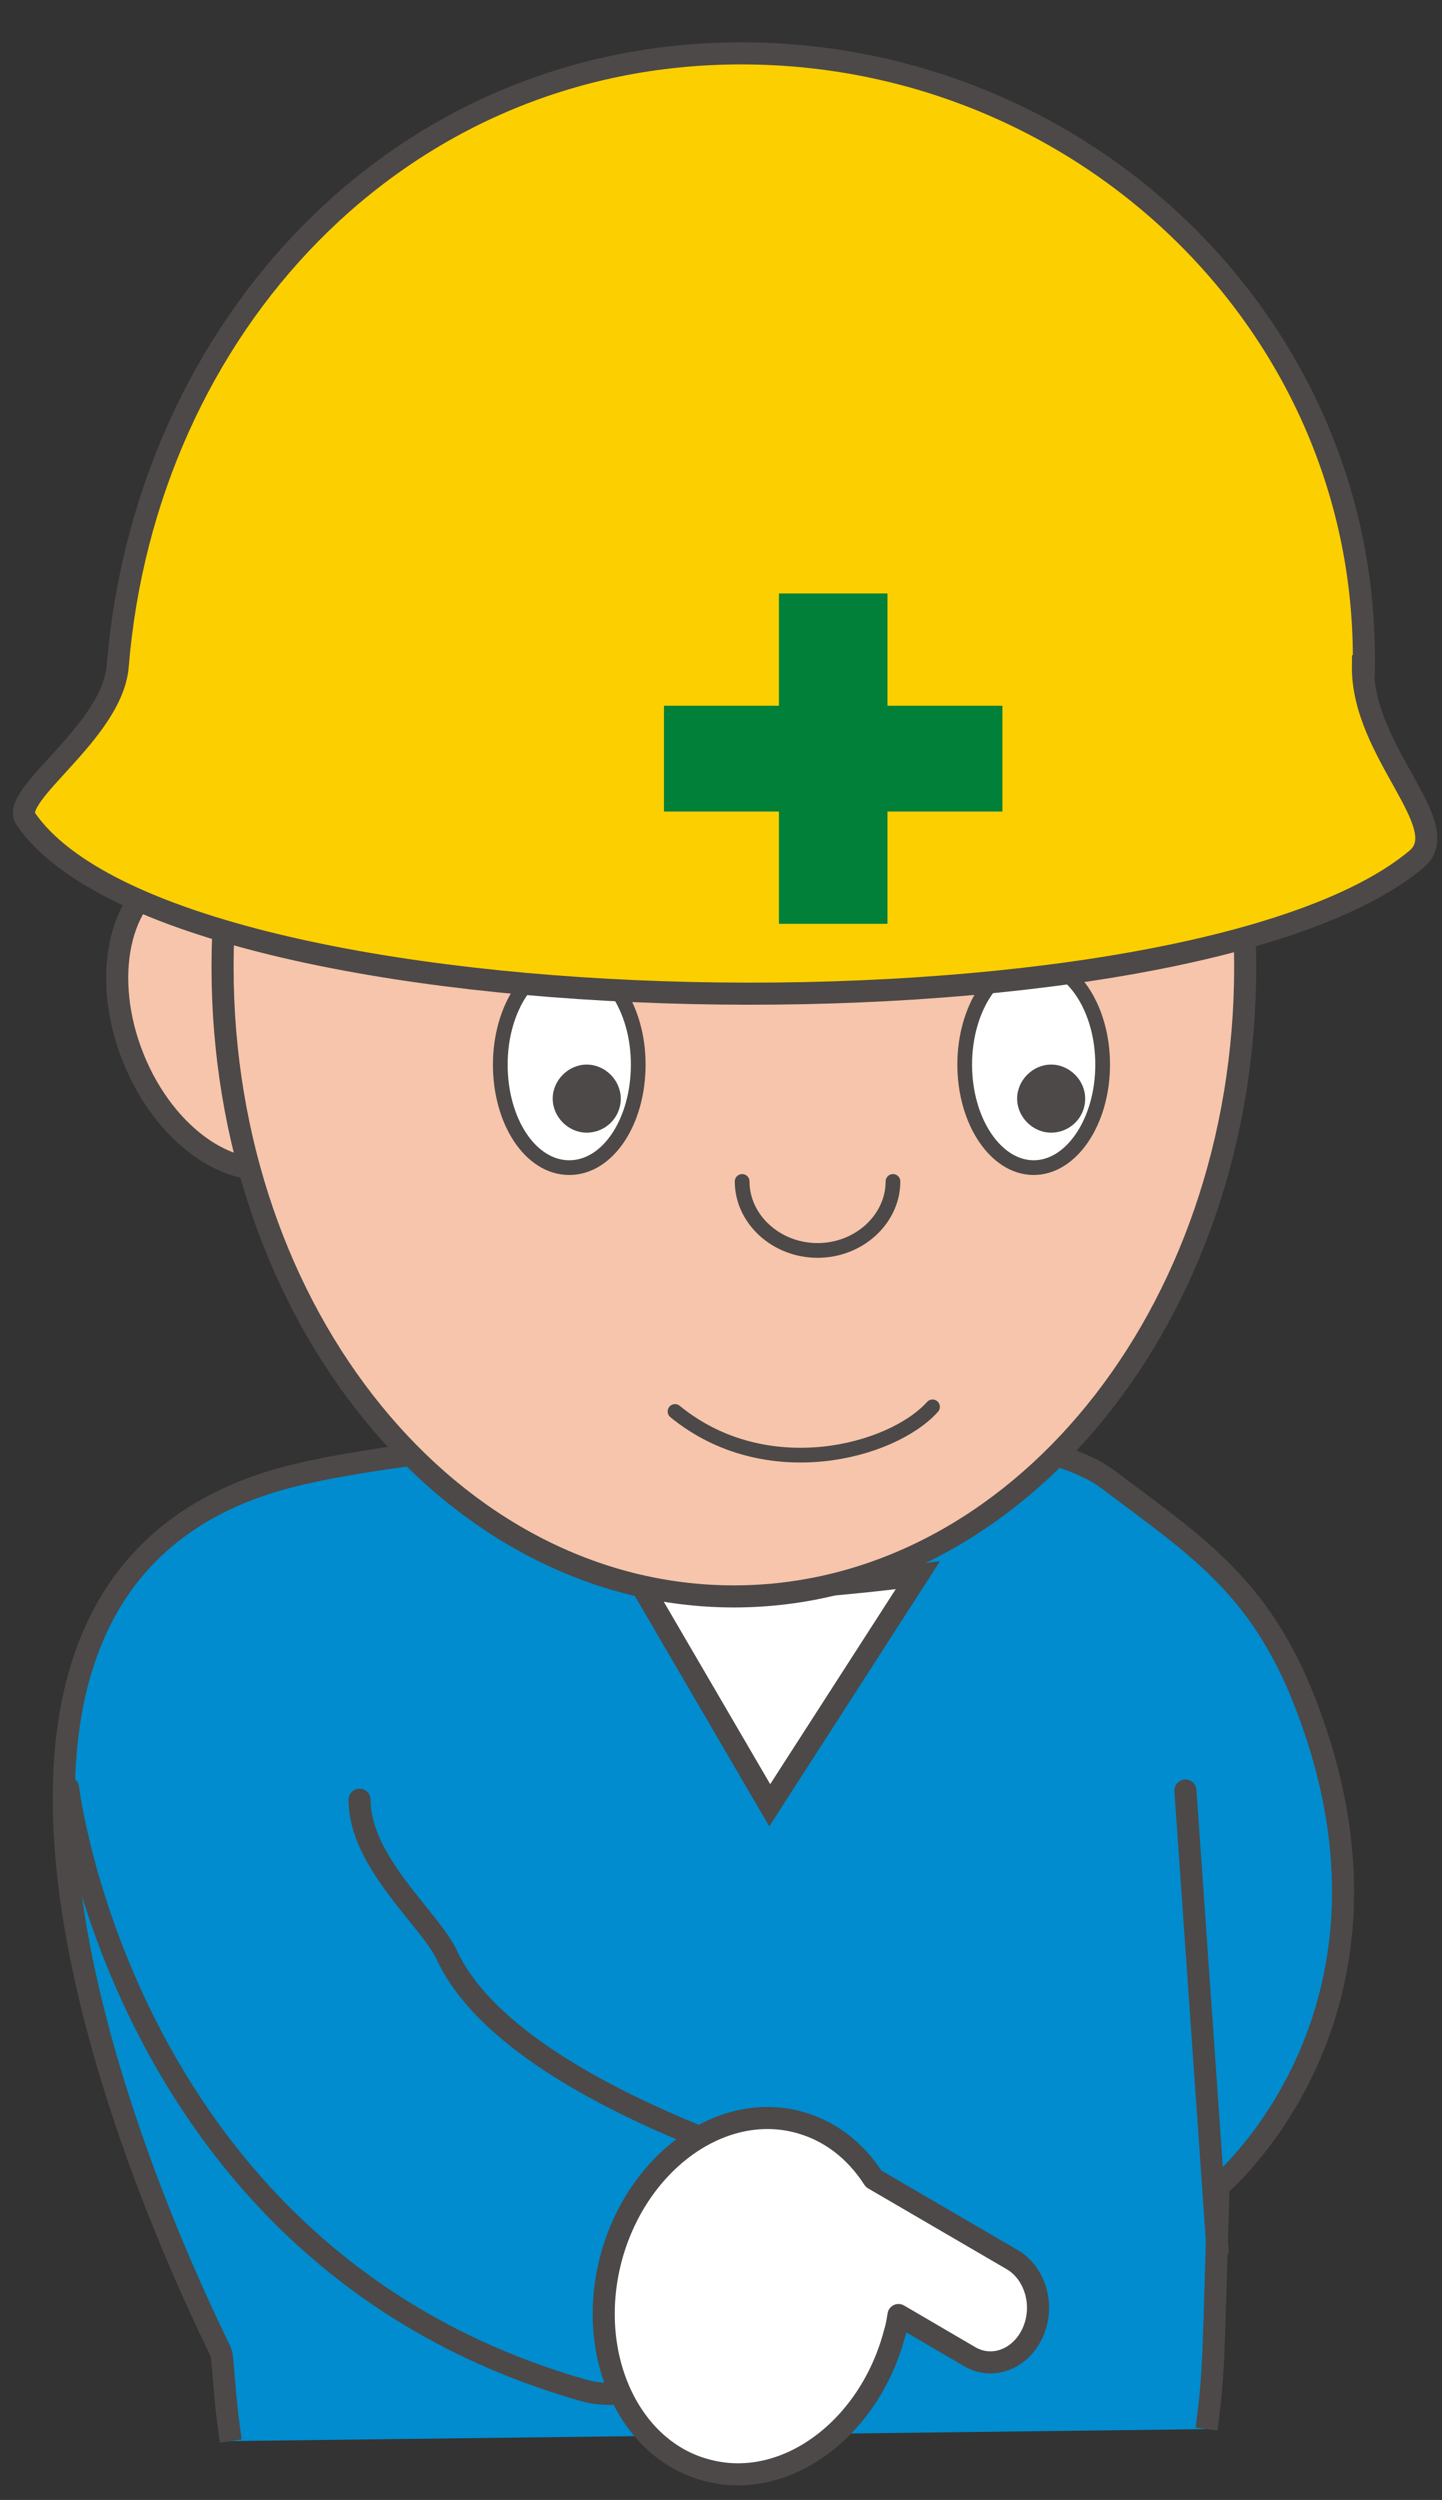
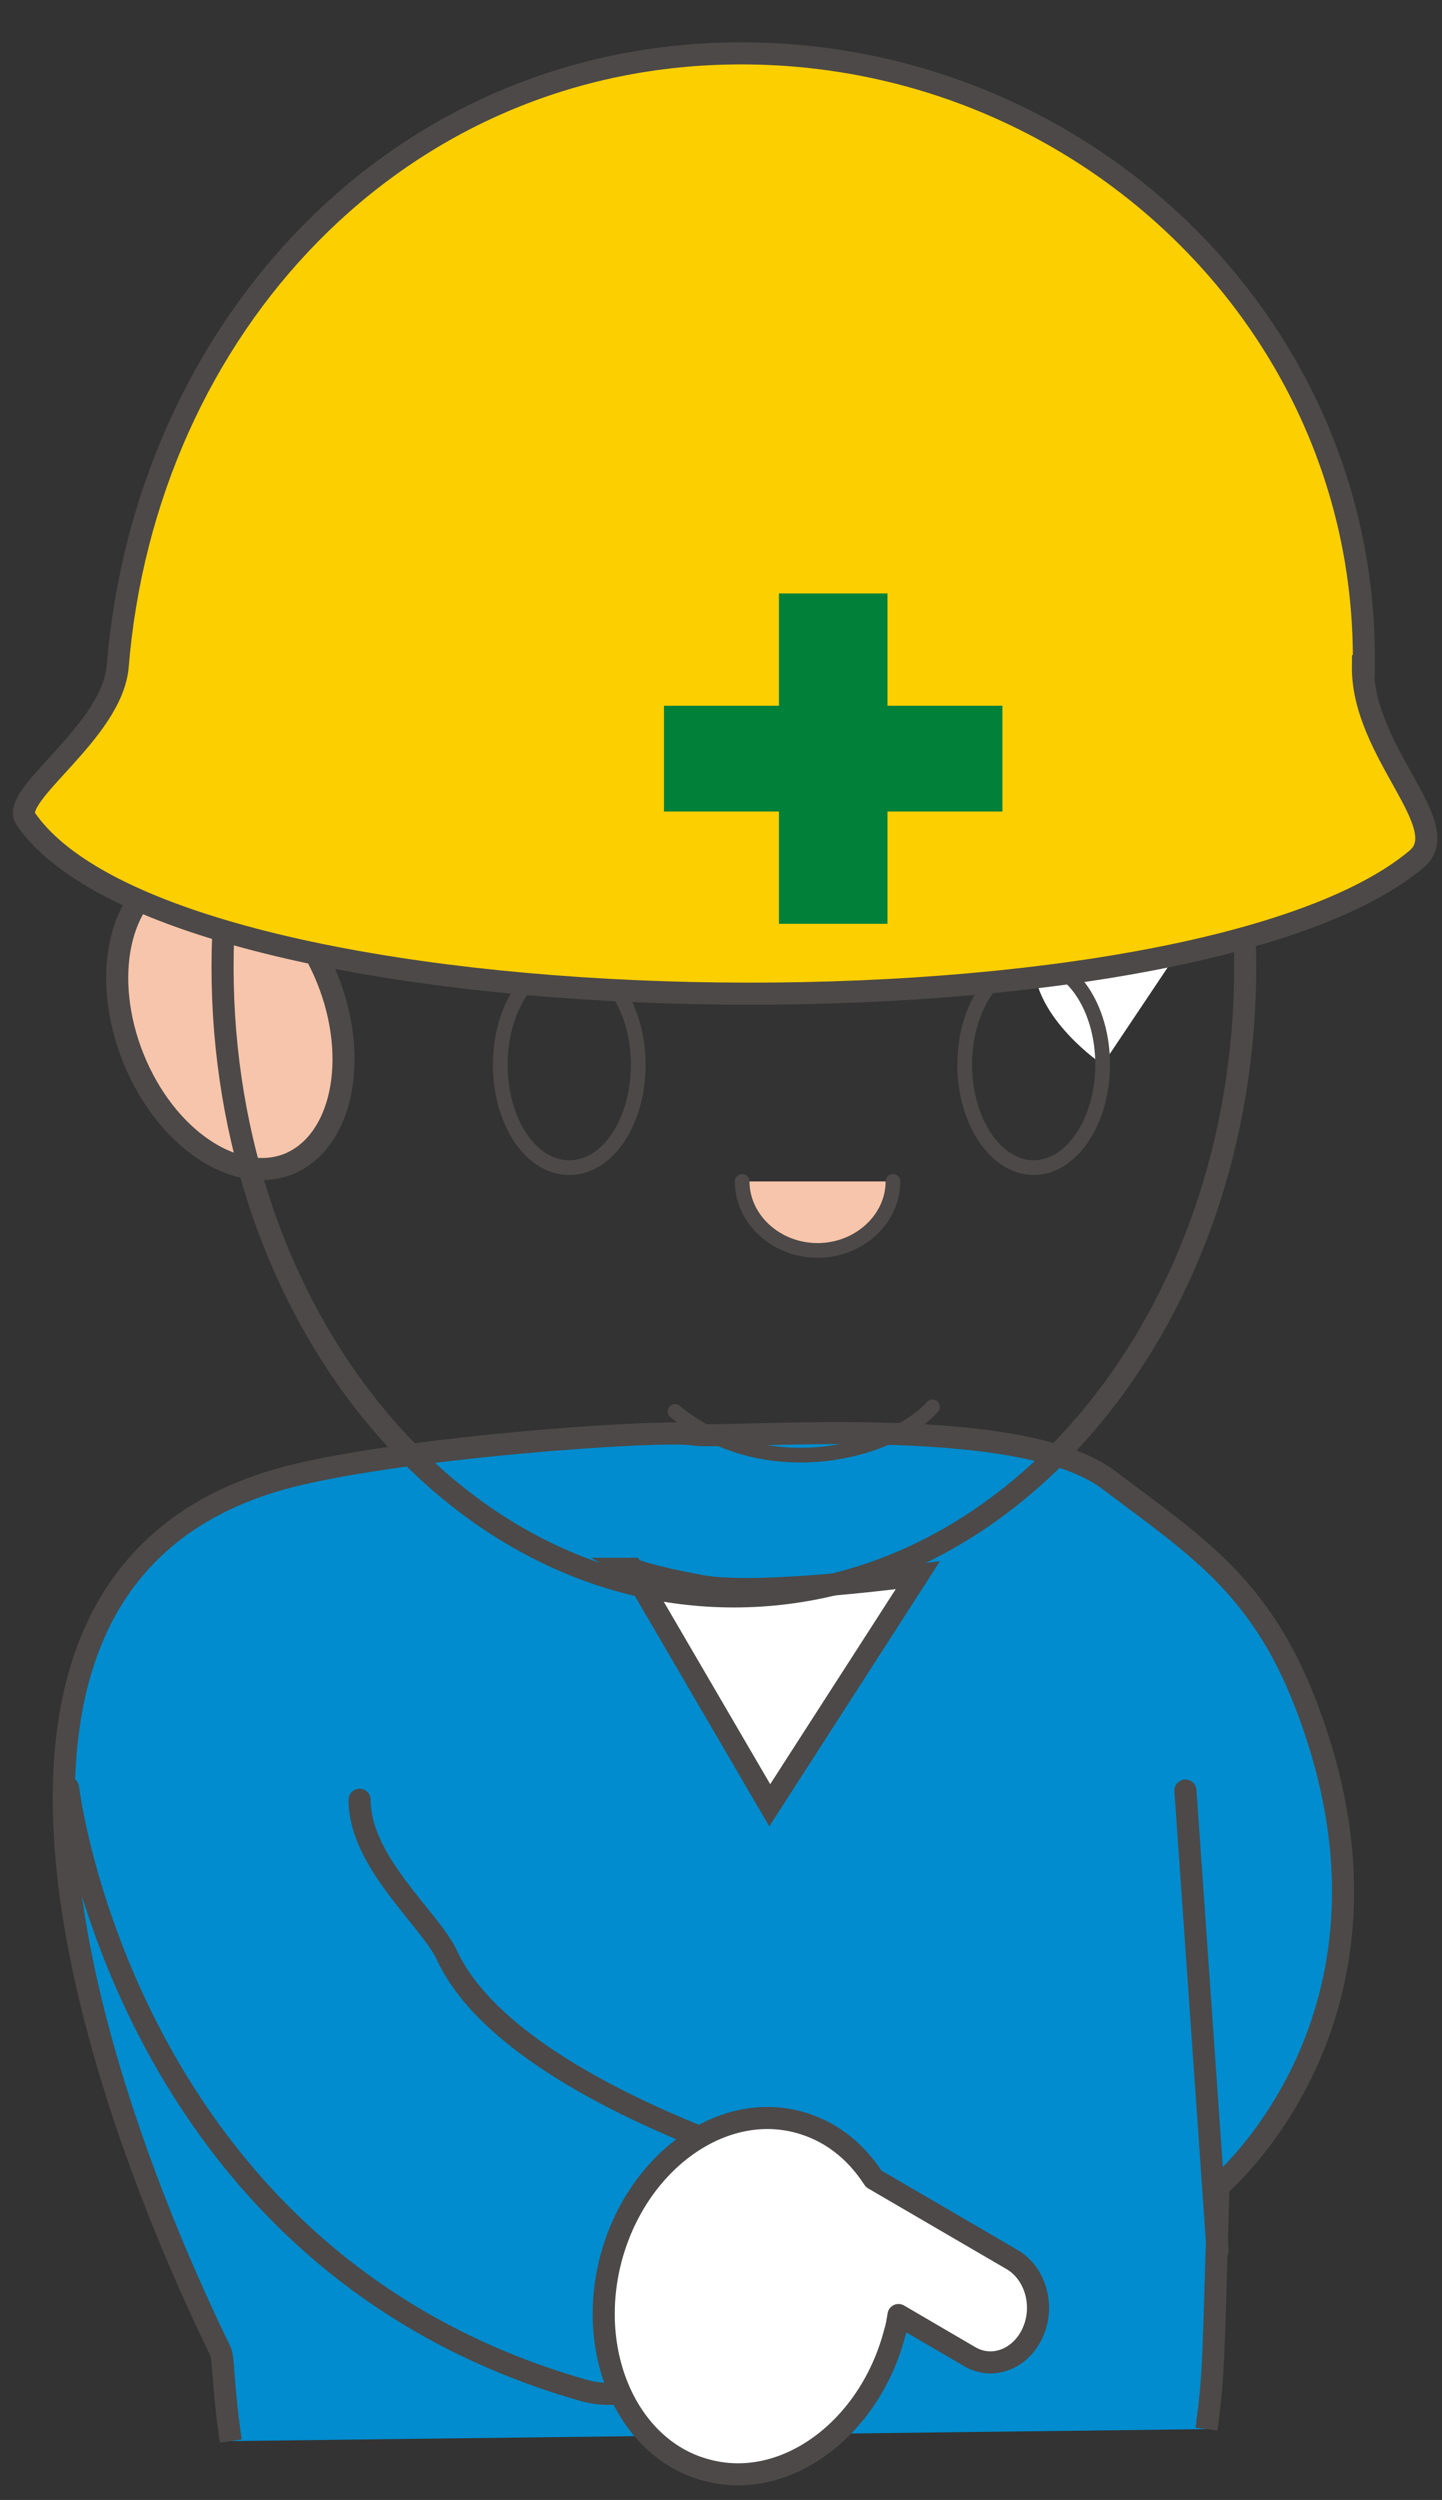
<svg xmlns="http://www.w3.org/2000/svg" id="_レイヤー_1" data-name="レイヤー_1" version="1.1" viewBox="0 0 156.8 271.7">
  <rect x="0" y="0" width="156.8" height="271.7" fill="#333333" stroke="none" />
  <defs>
    <style>
      .st0, .st1, .st2, .st3, .st4, .st5 {
        fill: none;
      }

      .st0, .st2, .st3, .st4, .st5 {
        stroke: #4c4948;
      }

      .st0, .st3, .st4, .st5 {
        stroke-linecap: round;
      }

      .st0, .st4 {
        stroke-linejoin: round;
      }

      .st0, .st5 {
        stroke-width: 1.6px;
      }

      .st6 {
        fill: #008038;
      }

      .st7 {
        fill: #fff;
      }

      .st2, .st3, .st4 {
        stroke-width: 2.4px;
      }

      .st8 {
        clip-path: url(#clippath-1);
      }

      .st9 {
        fill: #f7c5ab;
      }

      .st10 {
        clip-path: url(#clippath-3);
      }

      .st11 {
        fill: #fccf00;
      }

      .st12 {
        clip-path: url(#clippath-2);
      }

      .st13 {
        fill: #008cce;
      }

      .st14 {
        fill: #4c4948;
      }

      .st15 {
        clip-path: url(#clippath);
      }
    </style>
    <clipPath id="clippath">
      <rect class="st1" y="3.1" width="157.9" height="268.7" />
    </clipPath>
    <clipPath id="clippath-1">
      <rect class="st1" y="3.1" width="157.9" height="268.7" />
    </clipPath>
    <clipPath id="clippath-2">
      <rect class="st1" y="3.1" width="157.9" height="268.7" />
    </clipPath>
    <clipPath id="clippath-3">
      <rect class="st1" y="3.1" width="157.9" height="268.7" />
    </clipPath>
  </defs>
  <path class="st9" d="M35.6,106.4c3.5,8.7,1.6,17.7-4.2,20.1-5.8,2.3-13.4-2.8-16.9-11.5-3.5-8.7-1.6-17.7,4.2-20.1,5.8-2.4,13.4,2.8,16.9,11.5" />
  <path class="st2" d="M35.6,106.4c3.5,8.7,1.6,17.7-4.2,20.1-5.8,2.3-13.4-2.8-16.9-11.5-3.5-8.7-1.6-17.7,4.2-20.1,5.8-2.4,13.4,2.8,16.9,11.5h0Z" />
  <g class="st15">
    <path class="st13" d="M131.2,264c.8-6.3.7-6.3,1.3-26.4,0,0,21.9-18.2,10-51-5-14-12.2-18.4-22-25.8-9.9-7.4-41.4-4.3-45.1-4.9-3.7-.6-33.2,1.5-45.1,4.9-45.9,13.2-10.8,85.5-6.3,94.8.3.7.3,4.5,1.1,9.7" />
    <path class="st2" d="M131.2,264c.8-6.3.7-6.3,1.3-26.4,0,0,21.9-18.2,10-51-5-14-12.2-18.4-22-25.8-9.9-7.4-41.4-4.3-45.1-4.9-3.7-.6-33.2,1.5-45.1,4.9-45.9,13.2-10.8,85.5-6.3,94.8.3.7.3,4.5,1.1,9.7" />
  </g>
  <path class="st7" d="M68.7,170.5l15,25.7,16.1-25s-16.9,2.3-23.4,1.2c-6.5-1.2-7.7-1.9-7.7-1.9" />
  <path class="st2" d="M68.7,170.5l15,25.7,16.1-25s-16.9,2.3-23.4,1.2c-6.5-1.2-7.7-1.9-7.7-1.9h0Z" />
-   <path class="st9" d="M135.4,105.1c0,37.8-24.9,68.4-55.6,68.4s-55.6-30.6-55.6-68.4,24.9-68.4,55.6-68.4,55.6,30.6,55.6,68.4" />
  <path class="st2" d="M135.4,105.1c0,37.8-24.9,68.4-55.6,68.4s-55.6-30.6-55.6-68.4,24.9-68.4,55.6-68.4,55.6,30.6,55.6,68.4h0Z" />
-   <path class="st7" d="M119.9,115.7c0,6.2-3.4,11.2-7.5,11.2s-7.5-5-7.5-11.2,3.4-11.2,7.5-11.2,7.5,5,7.5,11.2" />
+   <path class="st7" d="M119.9,115.7s-7.5-5-7.5-11.2,3.4-11.2,7.5-11.2,7.5,5,7.5,11.2" />
  <path class="st0" d="M119.9,115.7c0,6.2-3.4,11.2-7.5,11.2s-7.5-5-7.5-11.2,3.4-11.2,7.5-11.2,7.5,5,7.5,11.2h0Z" />
-   <path class="st14" d="M118,119.4c0,2.1-1.7,3.7-3.7,3.7s-3.7-1.7-3.7-3.7,1.7-3.7,3.7-3.7,3.7,1.7,3.7,3.7" />
-   <path class="st7" d="M69.4,115.7c0,6.2-3.3,11.2-7.5,11.2s-7.5-5-7.5-11.2,3.4-11.2,7.5-11.2,7.5,5,7.5,11.2" />
  <path class="st0" d="M69.4,115.7c0,6.2-3.3,11.2-7.5,11.2s-7.5-5-7.5-11.2,3.4-11.2,7.5-11.2,7.5,5,7.5,11.2h0Z" />
-   <path class="st14" d="M67.5,119.4c0,2.1-1.7,3.7-3.7,3.7s-3.7-1.7-3.7-3.7,1.7-3.7,3.7-3.7,3.7,1.7,3.7,3.7" />
  <path class="st9" d="M97.1,128.4c0,4.1-3.7,7.5-8.2,7.5s-8.2-3.4-8.2-7.5" />
  <path class="st5" d="M97.1,128.4c0,4.1-3.7,7.5-8.2,7.5s-8.2-3.4-8.2-7.5" />
-   <path class="st9" d="M101.4,152.9c-4.4,4.9-18.1,8.6-28,.5" />
  <path class="st5" d="M101.4,152.9c-4.4,4.9-18.1,8.6-28,.5" />
  <g class="st8">
    <path class="st11" d="M148.2,72.4c-.1,9.4,10.2,17.4,5.8,21-24.9,20.8-134.8,19.4-151.2-4.4-1.8-2.6,9.4-9.4,10-16.6C15.8,35.7,43.2,5.8,80.6,5.8s68.2,29.8,67.7,66.6" />
    <path class="st2" d="M148.2,72.4c-.1,9.4,10.2,17.4,5.8,21-24.9,20.8-134.8,19.4-151.2-4.4-1.8-2.6,9.4-9.4,10-16.6C15.8,35.7,43.2,5.8,80.6,5.8s68.2,29.8,67.7,66.6h0Z" />
  </g>
  <polygon class="st6" points="109 76.7 96.5 76.7 96.5 64.5 84.7 64.5 84.7 76.7 72.2 76.7 72.2 88.2 84.7 88.2 84.7 100.4 96.5 100.4 96.5 88.2 109 88.2 109 76.7" />
  <line class="st13" x1="128.9" y1="194.6" x2="132.4" y2="244.6" />
  <line class="st3" x1="128.9" y1="194.6" x2="132.4" y2="244.6" />
  <path class="st13" d="M7.4,194.3s6.1,51.3,56.1,65.5c13.1,3.7,30.4-21.6,30.4-21.6,0,0-37.8-9.5-45.3-25.7-1.8-3.9-9.5-10.1-9.5-16.9" />
  <g class="st12">
    <path class="st3" d="M7.4,194.3s6.1,51.3,56.1,65.5c13.1,3.7,30.4-21.6,30.4-21.6,0,0-37.8-9.5-45.3-25.7-1.8-3.9-9.5-10.1-9.5-16.9" />
  </g>
  <path class="st7" d="M86.7,230.6c-8.5-2.2-17.6,4.6-20.3,15-2.7,10.5,2.1,20.8,10.6,22.9,8.5,2.2,17.6-4.6,20.3-15,.2-.6.3-1.3.4-1.9l7.7,4.5c2.5,1.5,5.6.3,6.9-2.6,1.3-2.9.3-6.4-2.2-7.9l-15.1-8.8c-2-3.1-4.8-5.3-8.3-6.2" />
  <g class="st10">
    <path class="st4" d="M86.7,230.6c-8.5-2.2-17.6,4.6-20.3,15-2.7,10.5,2.1,20.8,10.6,22.9,8.5,2.2,17.6-4.6,20.3-15,.2-.6.3-1.3.4-1.9l7.7,4.5c2.5,1.5,5.6.3,6.9-2.6,1.3-2.9.3-6.4-2.2-7.9l-15.1-8.8c-2-3.1-4.8-5.3-8.3-6.2h0Z" />
  </g>
</svg>